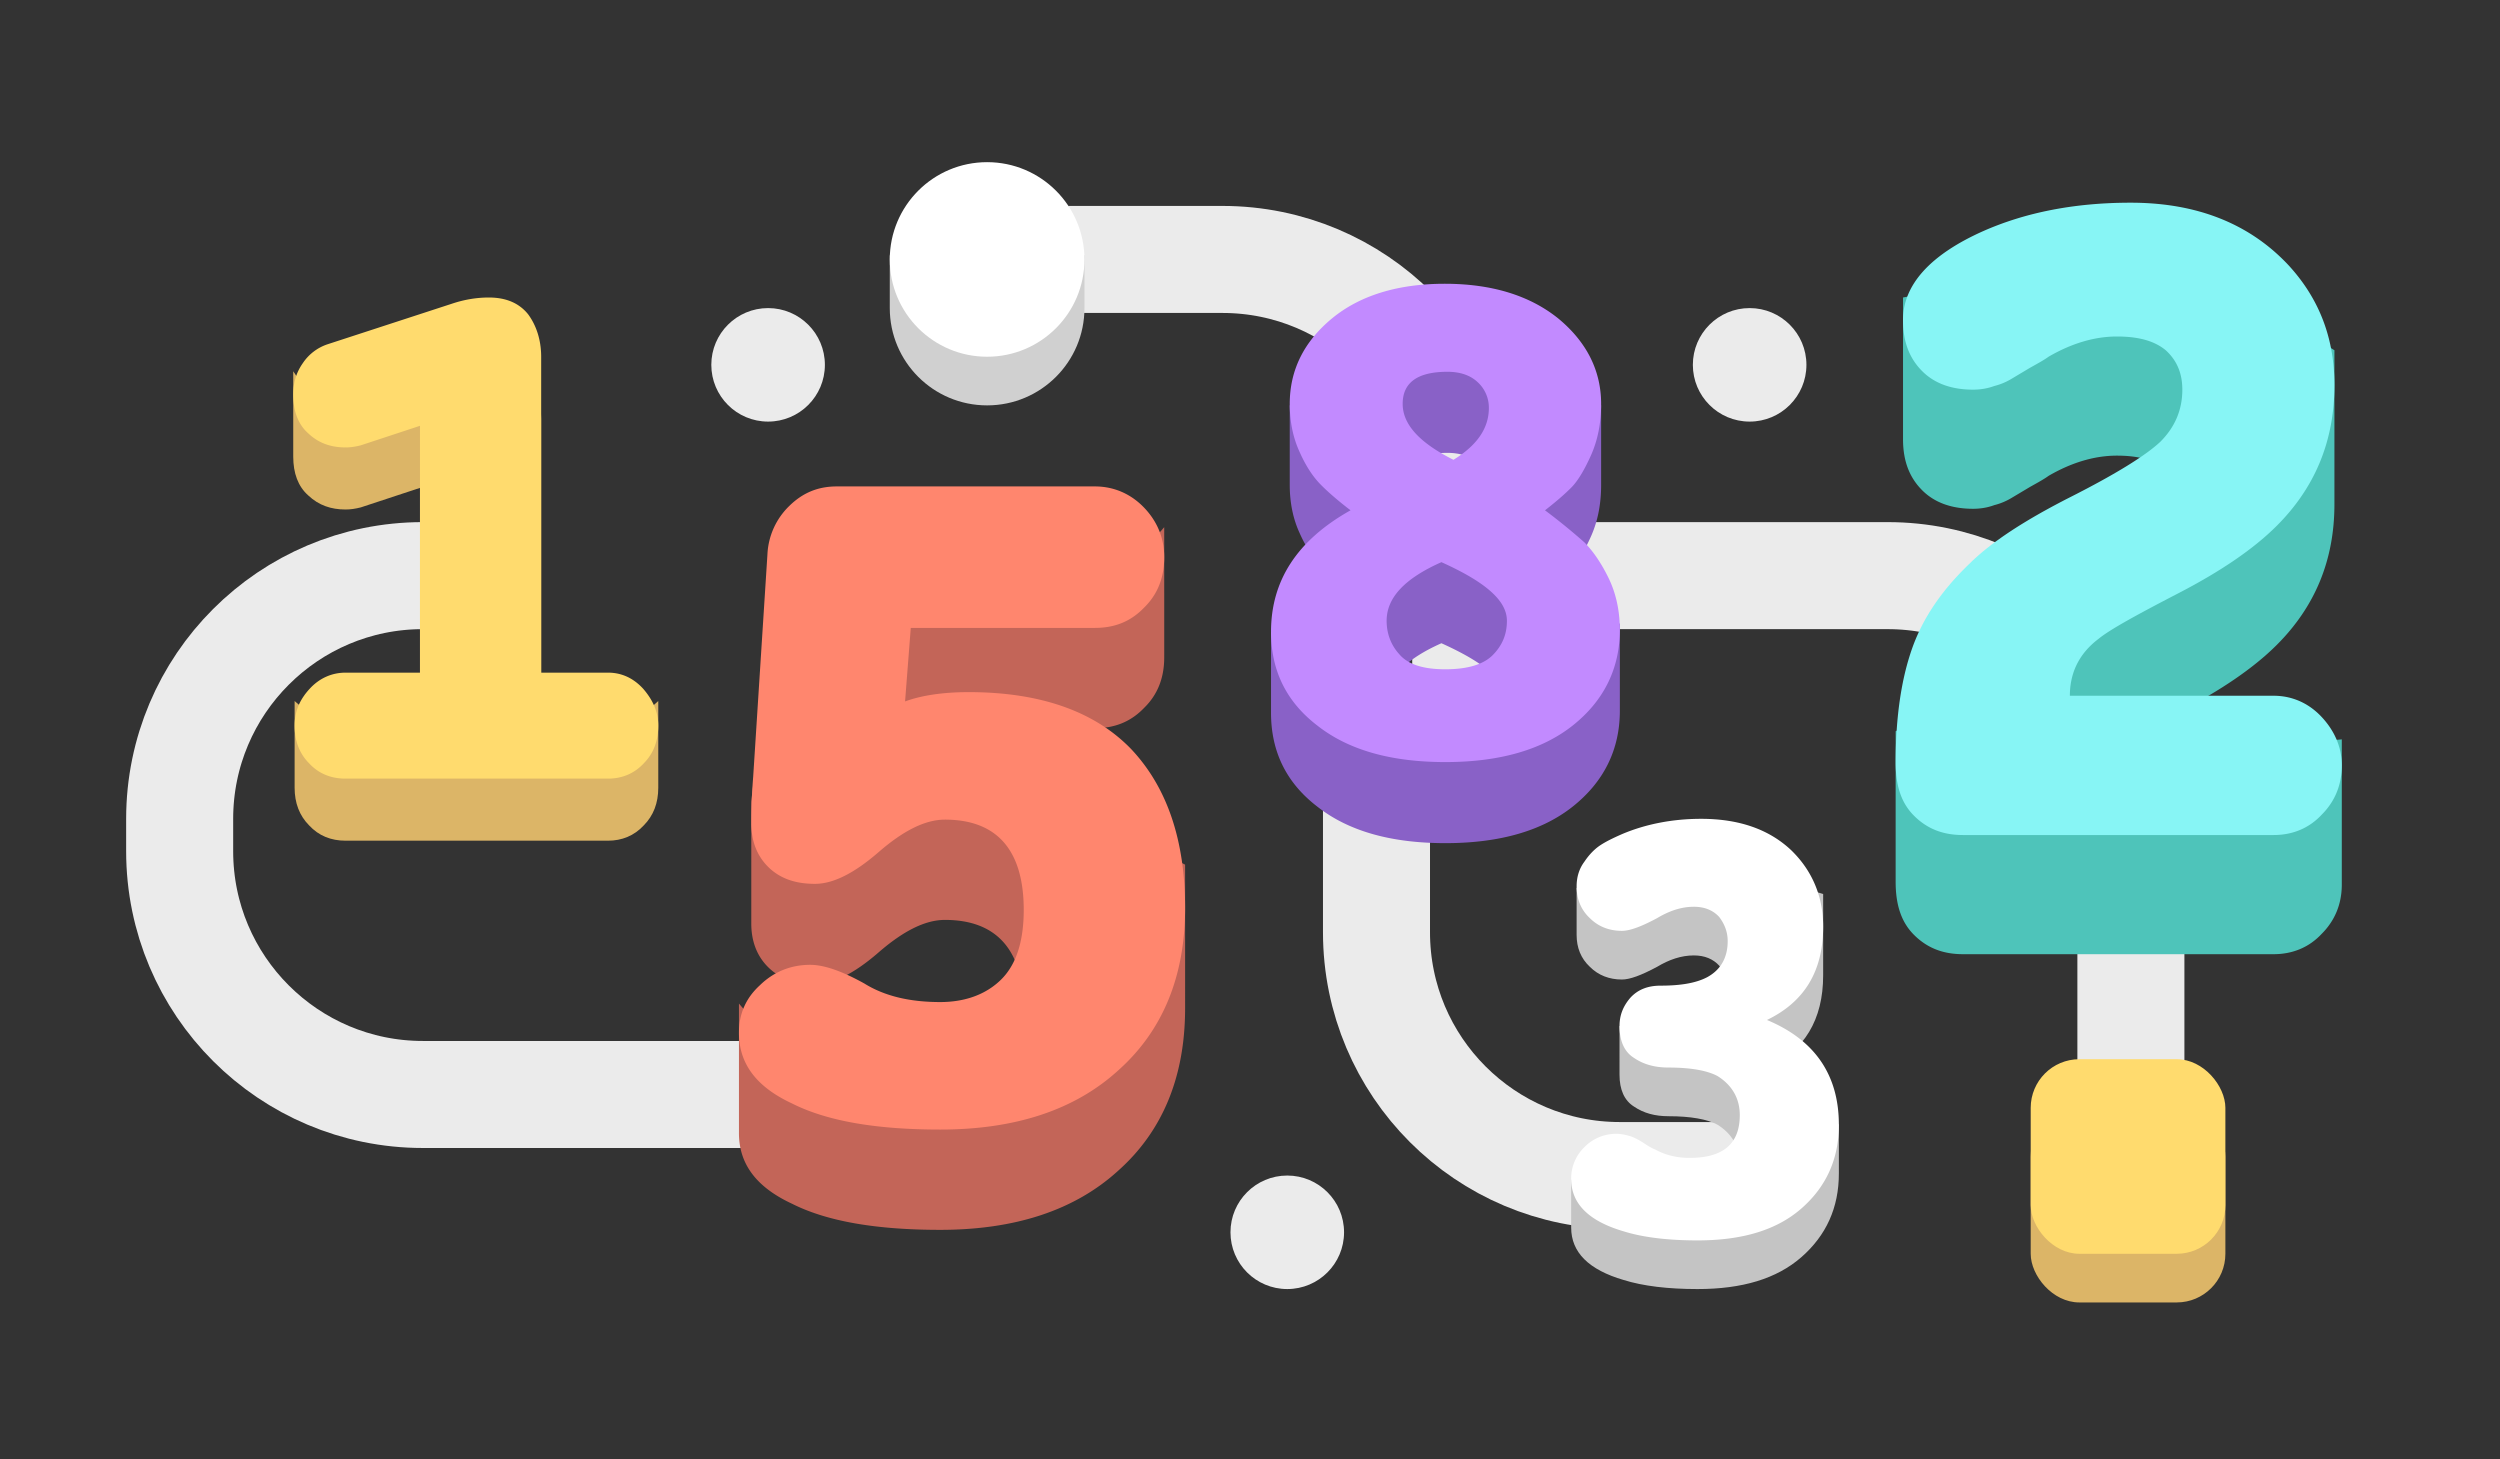
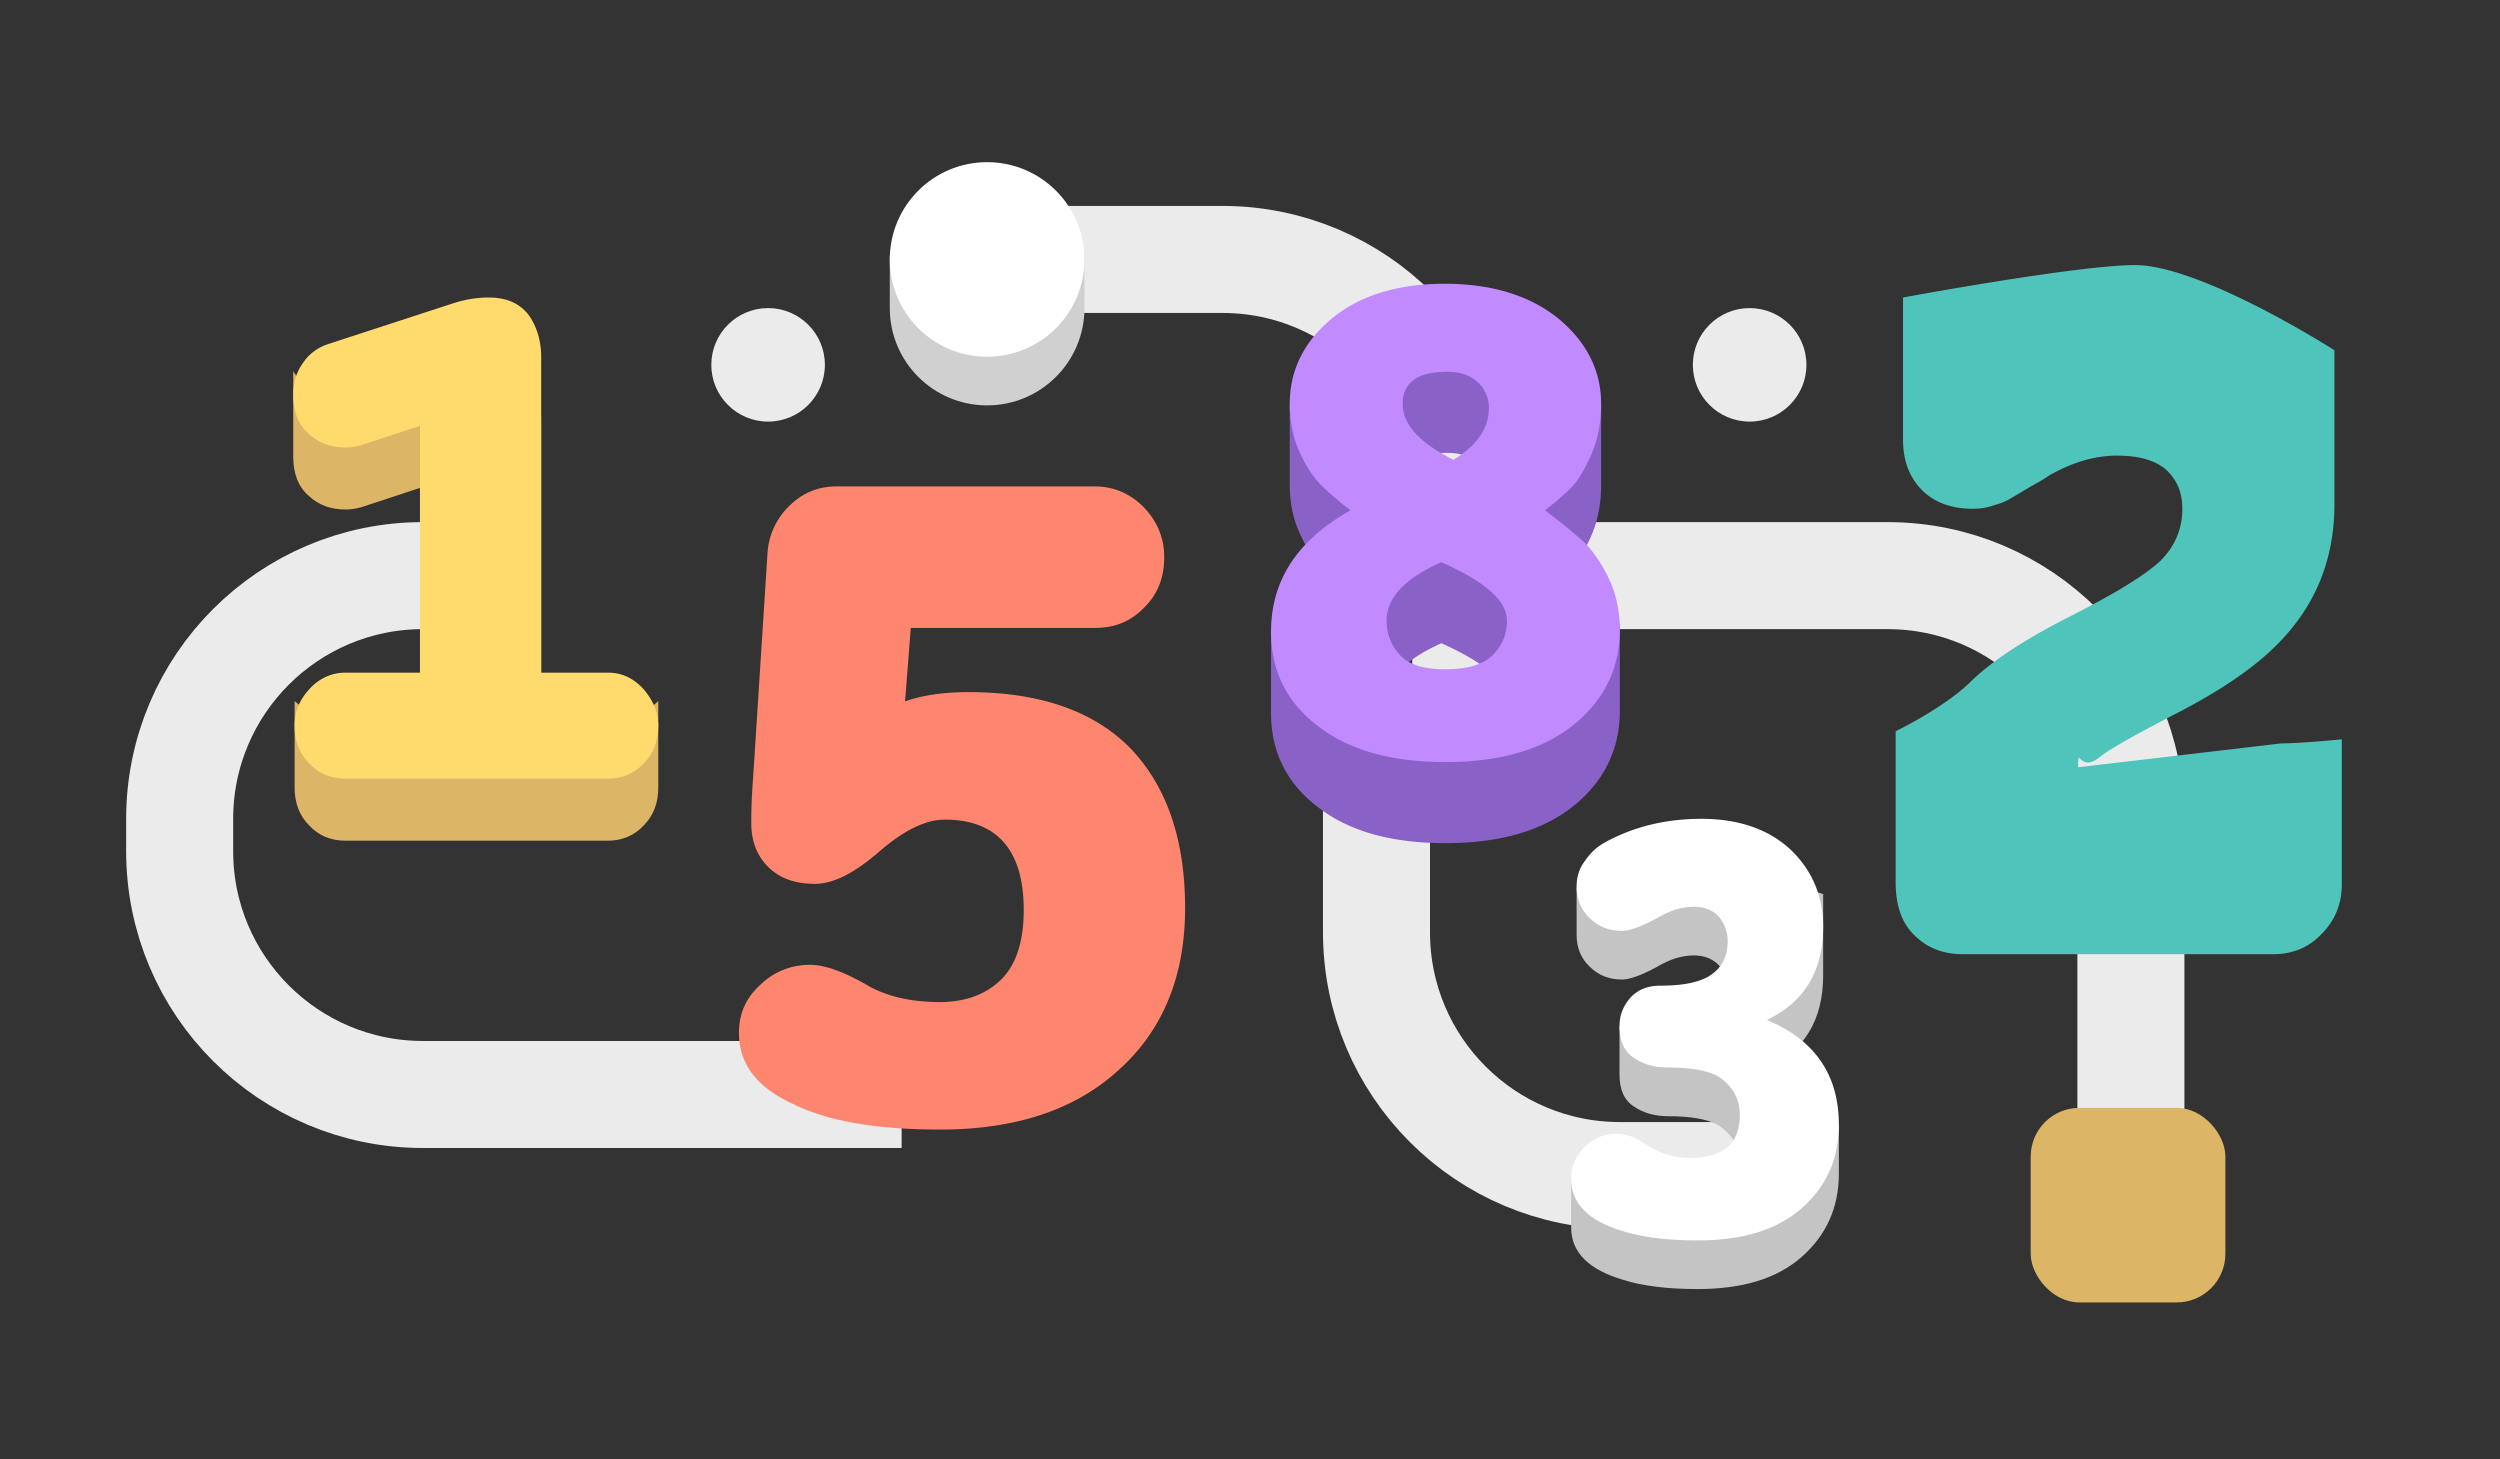
<svg xmlns="http://www.w3.org/2000/svg" width="221" height="129" viewBox="0 0 221 129" fill="none">
  <rect x="0" y="0" width="221" height="129" fill="#333333" stroke="none" />
  <path d="M79.704 96.752H37.389c-11.878 0-21.507-9.629-21.507-21.506v-2.854c0-11.878 9.63-21.507 21.507-21.507h5.743m89.306.001h34.427c11.877 0 21.506 9.628 21.506 21.506v31.885M129.57 62.352v-17.91c0-11.878-9.629-21.507-21.506-21.507H94.432" stroke="#EBEBEB" stroke-width="9.461" />
  <ellipse cx="5.02" cy="5.017" rx="5.02" ry="5.017" transform="translate(62.88 27.235)" fill="#EBEBEB" />
-   <ellipse cx="5.02" cy="5.017" rx="5.02" ry="5.017" transform="translate(108.774 103.918)" fill="#EBEBEB" />
  <ellipse cx="5.02" cy="5.017" rx="5.02" ry="5.017" transform="translate(149.648 27.235)" fill="#EBEBEB" />
  <path d="M121.682 64.502v17.91c0 11.878 9.629 21.507 21.506 21.507h13.632" stroke="#EBEBEB" stroke-width="9.461" />
  <path d="M47.84 64.95V37.027c0-1.48-.426-2.773-1.156-3.76-.792-.986-1.949-1.479-3.47-1.479-1.097 0-2.193.185-3.289.555l-10.959 3.575c-.913.308-3.044-3.101-3.044-3.101v7.539c0 1.479.426 2.65 1.34 3.451.913.863 2.008 1.233 3.287 1.233.426 0 .852-.062 1.34-.185l5.236-1.726v21.82h-6.576c-1.218 0-4.505-2.979-4.505-2.979v7.663c0 1.356.426 2.465 1.278 3.328.853.925 1.948 1.356 3.227 1.356h23.197c1.218 0 2.314-.431 3.166-1.356.853-.863 1.279-1.972 1.279-3.328V61.97s-3.227 2.978-4.445 2.978h-5.905z" fill="#DCB567" />
  <path d="M47.84 59.461V31.54c0-1.48-.426-2.774-1.156-3.76-.792-.986-1.949-1.48-3.47-1.48-1.097 0-2.193.186-3.289.556L28.966 30.43a4.23 4.23 0 00-2.192 1.665c-.609.863-.852 1.787-.852 2.773 0 1.48.426 2.65 1.34 3.452.913.863 2.008 1.233 3.287 1.233.426 0 .852-.062 1.34-.185l5.236-1.726v21.82h-6.576c-1.218 0-2.314.492-3.166 1.417-.913.986-1.34 2.034-1.34 3.267 0 1.355.427 2.465 1.28 3.328.852.924 1.947 1.356 3.226 1.356h23.197c1.218 0 2.314-.432 3.166-1.356.853-.863 1.279-1.972 1.279-3.328 0-1.233-.487-2.281-1.34-3.267-.852-.925-1.887-1.418-3.105-1.418h-5.905z" fill="#FFDB6E" />
  <path d="M183.71 67.823c0-2.025.081.486 1.792-.81.978-.81 3.341-2.106 7.09-4.05 3.748-1.945 6.6-3.89 8.637-5.915 3.423-3.402 5.134-7.534 5.134-12.476v-13.61s-11.767-7.528-17.634-7.528c-5.052 0-20.502 2.866-20.502 2.866v12.52c0 1.944.57 3.403 1.711 4.537s2.69 1.62 4.482 1.62c.57 0 1.222-.08 1.874-.324a5.544 5.544 0 001.548-.648l1.63-.972c.734-.405 1.304-.73 1.63-.972 1.956-1.135 3.993-1.783 6.03-1.783 1.956 0 3.341.405 4.319 1.216.978.89 1.467 2.025 1.467 3.483 0 1.782-.652 3.322-1.956 4.618-1.304 1.215-3.911 2.836-7.904 4.86-3.993 2.026-7.008 3.97-8.964 5.915-2.363 2.268-6.519 4.272-6.519 4.272V77.95c0 2.025.489 3.565 1.63 4.699 1.14 1.134 2.526 1.701 4.319 1.701h27.461c1.63 0 3.096-.567 4.237-1.782 1.141-1.134 1.793-2.592 1.793-4.375V65.36s-3.748.358-5.378.358l-17.927 2.106z" fill="#4EC4BA" />
-   <path d="M182.976 61.505c0-2.026.815-3.727 2.526-5.023.978-.81 3.341-2.107 7.09-4.05 3.748-1.945 6.6-3.89 8.637-5.915 3.423-3.403 5.134-7.534 5.134-12.476 0-4.213-1.385-7.697-4.074-10.613-3.423-3.646-8.068-5.51-13.935-5.51-5.052 0-9.37.892-13.038 2.512-4.726 2.107-7.09 4.78-7.09 7.859 0 1.944.571 3.402 1.712 4.537 1.141 1.134 2.69 1.62 4.482 1.62.57 0 1.222-.081 1.874-.324a5.544 5.544 0 001.548-.648l1.63-.973c.734-.405 1.304-.729 1.63-.972 1.956-1.134 3.993-1.782 6.03-1.782 1.956 0 3.341.405 4.319 1.215.978.891 1.467 2.026 1.467 3.484 0 1.782-.652 3.321-1.956 4.618-1.304 1.215-3.911 2.835-7.904 4.86-3.993 2.026-7.008 3.97-8.964 5.915-2.363 2.268-4.074 4.699-5.052 7.453-.978 2.754-1.467 6.157-1.467 10.127 0 2.025.489 3.564 1.63 4.699 1.14 1.134 2.526 1.7 4.319 1.7h27.461c1.63 0 3.096-.566 4.237-1.781 1.141-1.135 1.793-2.593 1.793-4.375 0-1.62-.652-3.079-1.793-4.294-1.14-1.215-2.607-1.863-4.237-1.863h-18.009z" fill="#87F5F5" />
-   <path d="M65.323 100.162c0 2.715 1.51 4.772 4.7 6.253 3.104 1.563 7.468 2.304 13.09 2.304 6.63 0 11.916-1.728 15.776-5.266 3.86-3.455 5.874-8.228 5.874-14.316V76.432s-12.755-6.383-19.132-6.383c-2.434 0-4.28.329-5.623.823l.504-6.5h16.28c1.762 0 3.188-.576 4.363-1.81 1.175-1.152 1.762-2.633 1.762-4.443V46.602s-4.447 5.264-6.126 5.264H73.966c-1.678 0-3.02.576-4.195 1.728a6.357 6.357 0 00-1.93 4.278l-1.427 13V81.65c0 1.563.504 2.88 1.51 3.867 1.008.987 2.35 1.48 4.112 1.48 1.595 0 3.44-.904 5.623-2.797 2.182-1.892 4.112-2.88 5.874-2.88 4.615 0 6.965 2.716 6.965 7.982 0 2.797-.672 4.854-2.014 6.17-1.343 1.317-3.189 1.975-5.37 1.975-2.602 0-4.868-.494-6.714-1.646-1.93-1.07-3.524-1.645-4.783-1.645-1.762 0-6.294-5.441-6.294-5.441v11.447z" fill="#C36558" />
  <path d="M65.323 91.297c0 2.715 1.51 4.772 4.7 6.253 3.104 1.564 7.468 2.304 13.09 2.304 6.63 0 11.916-1.728 15.776-5.266 3.86-3.455 5.874-8.227 5.874-14.316 0-6.006-1.594-10.696-4.783-14.069-3.189-3.291-7.972-5.019-14.35-5.019-2.433 0-4.28.33-5.622.823l.504-6.5h16.28c1.761 0 3.188-.576 4.363-1.81 1.175-1.152 1.762-2.633 1.762-4.443 0-1.646-.587-3.126-1.762-4.36C99.98 43.658 98.47 43 96.79 43H73.966c-1.678 0-3.02.576-4.195 1.728a6.357 6.357 0 00-1.93 4.278l-1.26 19.664c-.167 2.14-.167 3.456-.167 4.114 0 1.563.503 2.88 1.51 3.867 1.007.987 2.35 1.481 4.112 1.481 1.595 0 3.44-.905 5.623-2.797 2.181-1.893 4.111-2.88 5.874-2.88 4.615 0 6.965 2.715 6.965 7.98 0 2.798-.672 4.855-2.014 6.172-1.343 1.316-3.19 1.974-5.371 1.974-2.601 0-4.867-.493-6.713-1.645-1.93-1.07-3.525-1.646-4.783-1.646-1.763 0-3.273.658-4.448 1.81-1.259 1.152-1.846 2.55-1.846 4.196z" fill="#FF866E" />
  <path d="M133.211 62.05c0 1.206-.414 2.17-1.24 3.015-.828.845-2.245 1.267-4.195 1.267-1.949 0-3.308-.422-4.075-1.327-.768-.844-1.123-1.87-1.123-2.956 0-2.05 1.595-3.74 4.844-5.187 2.008.905 3.426 1.75 4.371 2.594.945.844 1.418 1.689 1.418 2.593zm-1.595-18.82c0 1.81-1.063 3.318-3.13 4.584-3.013-1.508-4.49-3.136-4.49-4.946 0-1.87 1.3-2.835 3.958-2.835 1.122 0 2.008.302 2.658.905a3.049 3.049 0 011.004 2.292zm4.962 9.048c1.004-.784 1.772-1.448 2.363-2.051.531-.543 1.122-1.508 1.713-2.835.59-1.327.886-2.835.886-4.524v-7.033s-9.688-3.583-13.823-3.583-13.704 3.583-13.704 3.583v7.033c0 1.568.295 3.016.886 4.283.59 1.327 1.24 2.232 1.831 2.835.59.603 1.477 1.387 2.658 2.292-2.326 1.306-7.029 3.624-7.029 3.624v7.113c0 3.438 1.359 6.212 4.135 8.324 2.776 2.17 6.557 3.196 11.282 3.196 4.785 0 8.566-1.085 11.283-3.257 2.717-2.171 4.135-5.006 4.135-8.444v-7.721s-2.363.784-3.13 0a55.16 55.16 0 00-3.486-2.835z" fill="#8961C7" />
  <path d="M133.211 54.882c0 1.207-.414 2.172-1.24 3.016-.828.845-2.245 1.267-4.195 1.267-1.949 0-3.308-.422-4.075-1.327-.768-.844-1.123-1.87-1.123-2.956 0-2.05 1.595-3.74 4.844-5.187 2.008.905 3.426 1.75 4.371 2.594.945.844 1.418 1.689 1.418 2.593zm-1.595-18.819c0 1.81-1.063 3.318-3.13 4.584-3.013-1.508-4.49-3.136-4.49-4.946 0-1.87 1.3-2.835 3.958-2.835 1.122 0 2.008.302 2.658.905a3.049 3.049 0 011.004 2.292zm4.962 9.048c1.004-.784 1.772-1.448 2.363-2.051.531-.543 1.122-1.508 1.713-2.835.59-1.327.886-2.835.886-4.524 0-2.956-1.3-5.489-3.78-7.54-2.54-2.05-5.908-3.076-10.043-3.076-4.135 0-7.502 1.025-9.983 3.076-2.48 2.051-3.721 4.584-3.721 7.54 0 1.568.295 3.016.886 4.283.59 1.327 1.24 2.232 1.831 2.835.59.603 1.477 1.387 2.658 2.292-4.725 2.654-7.029 6.213-7.029 10.737 0 3.438 1.359 6.212 4.135 8.324 2.776 2.17 6.557 3.196 11.282 3.196 4.785 0 8.566-1.085 11.283-3.257 2.717-2.171 4.135-5.006 4.135-8.444 0-1.69-.354-3.258-1.004-4.585s-1.359-2.352-2.127-3.136a55.16 55.16 0 00-3.485-2.835z" fill="#C28AFF" />
  <path d="M162.556 103.731V99.42s-3.68-3.836-6.357-4.951c3.312-1.597 4.968-4.312 4.968-8.252V79.03s-7.371-2.343-10.79-2.343c-2.564 0-4.915.48-6.944 1.331-.855.373-1.496.693-1.977 1.012-.48.32-2.083-.55-2.083-.55v4.17c0 1.118.374 2.076 1.175 2.822.748.745 1.71 1.118 2.831 1.118.695 0 1.71-.373 3.098-1.118 1.069-.64 2.137-1.012 3.259-1.012.961 0 1.71.32 2.243.905.481.64.748 1.331.748 2.13 0 1.49-.64 2.555-1.816 3.194-1.015.533-2.404.746-4.113.746-1.175 0-3.633-.746-3.633-.746V95c0 1.331.428 2.29 1.282 2.822.855.586 1.87.852 3.045.852 1.977 0 3.419.266 4.327.745 1.282.799 1.977 1.97 1.977 3.46 0 2.556-1.496 3.78-4.434 3.78-1.068 0-2.083-.212-3.045-.745-.16-.053-.48-.213-.961-.532-.481-.32-.909-.532-1.23-.639-.373-.106-.8-.213-1.228-.213-1.121 0-4.006-.252-4.006-.252v4.245c0 2.183 1.55 3.726 4.647 4.632 1.71.532 3.9.798 6.517.798 3.953 0 6.998-.905 9.188-2.822 2.19-1.916 3.312-4.365 3.312-7.4z" fill="#C4C4C4" />
  <path d="M162.556 99.43c0-4.419-2.137-7.507-6.357-9.264 3.312-1.597 4.968-4.312 4.968-8.252 0-2.661-.961-4.95-2.83-6.76-1.924-1.81-4.541-2.77-7.96-2.77-2.564 0-4.915.48-6.944 1.332-.855.372-1.496.692-1.977 1.011-.48.32-.961.799-1.389 1.438-.48.639-.694 1.384-.694 2.182 0 1.118.374 2.077 1.175 2.822.748.745 1.71 1.118 2.831 1.118.695 0 1.71-.373 3.098-1.118 1.069-.639 2.137-1.011 3.259-1.011.961 0 1.71.319 2.243.905.481.638.748 1.33.748 2.13 0 1.49-.64 2.555-1.816 3.193-1.015.533-2.404.746-4.113.746-1.175 0-2.03.372-2.671 1.065-.641.745-.962 1.543-.962 2.502 0 1.33.428 2.289 1.282 2.821.855.586 1.87.852 3.045.852 1.977 0 3.419.266 4.327.746 1.282.798 1.977 1.97 1.977 3.46 0 2.555-1.496 3.78-4.434 3.78-1.068 0-2.083-.213-3.045-.745-.16-.054-.48-.213-.961-.533-.481-.32-.909-.532-1.23-.639-.373-.106-.8-.213-1.228-.213a3.917 3.917 0 00-2.83 1.172 3.855 3.855 0 00-1.176 2.821c0 2.183 1.55 3.727 4.647 4.632 1.71.532 3.9.799 6.517.799 3.953 0 6.998-.906 9.188-2.822 2.19-1.917 3.312-4.366 3.312-7.4z" fill="#fff" />
  <path d="M95.866 27.236c0 4.75-3.853 8.6-8.605 8.6-4.753 0-8.605-3.85-8.605-8.6v-4.659s5.612-3.941 8.605-3.941c2.993 0 8.605 3.941 8.605 3.941v4.659z" fill="#D0D0D0" />
  <ellipse cx="8.605" cy="8.6" rx="8.605" ry="8.6" transform="translate(78.656 14.335)" fill="#fff" />
  <rect width="17.21" height="17.2" rx="4.301" transform="translate(179.514 97.936)" fill="#DCB567" />
-   <rect width="17.21" height="17.2" rx="4.301" transform="translate(179.514 93.634)" fill="#FFDB6E" />
</svg>